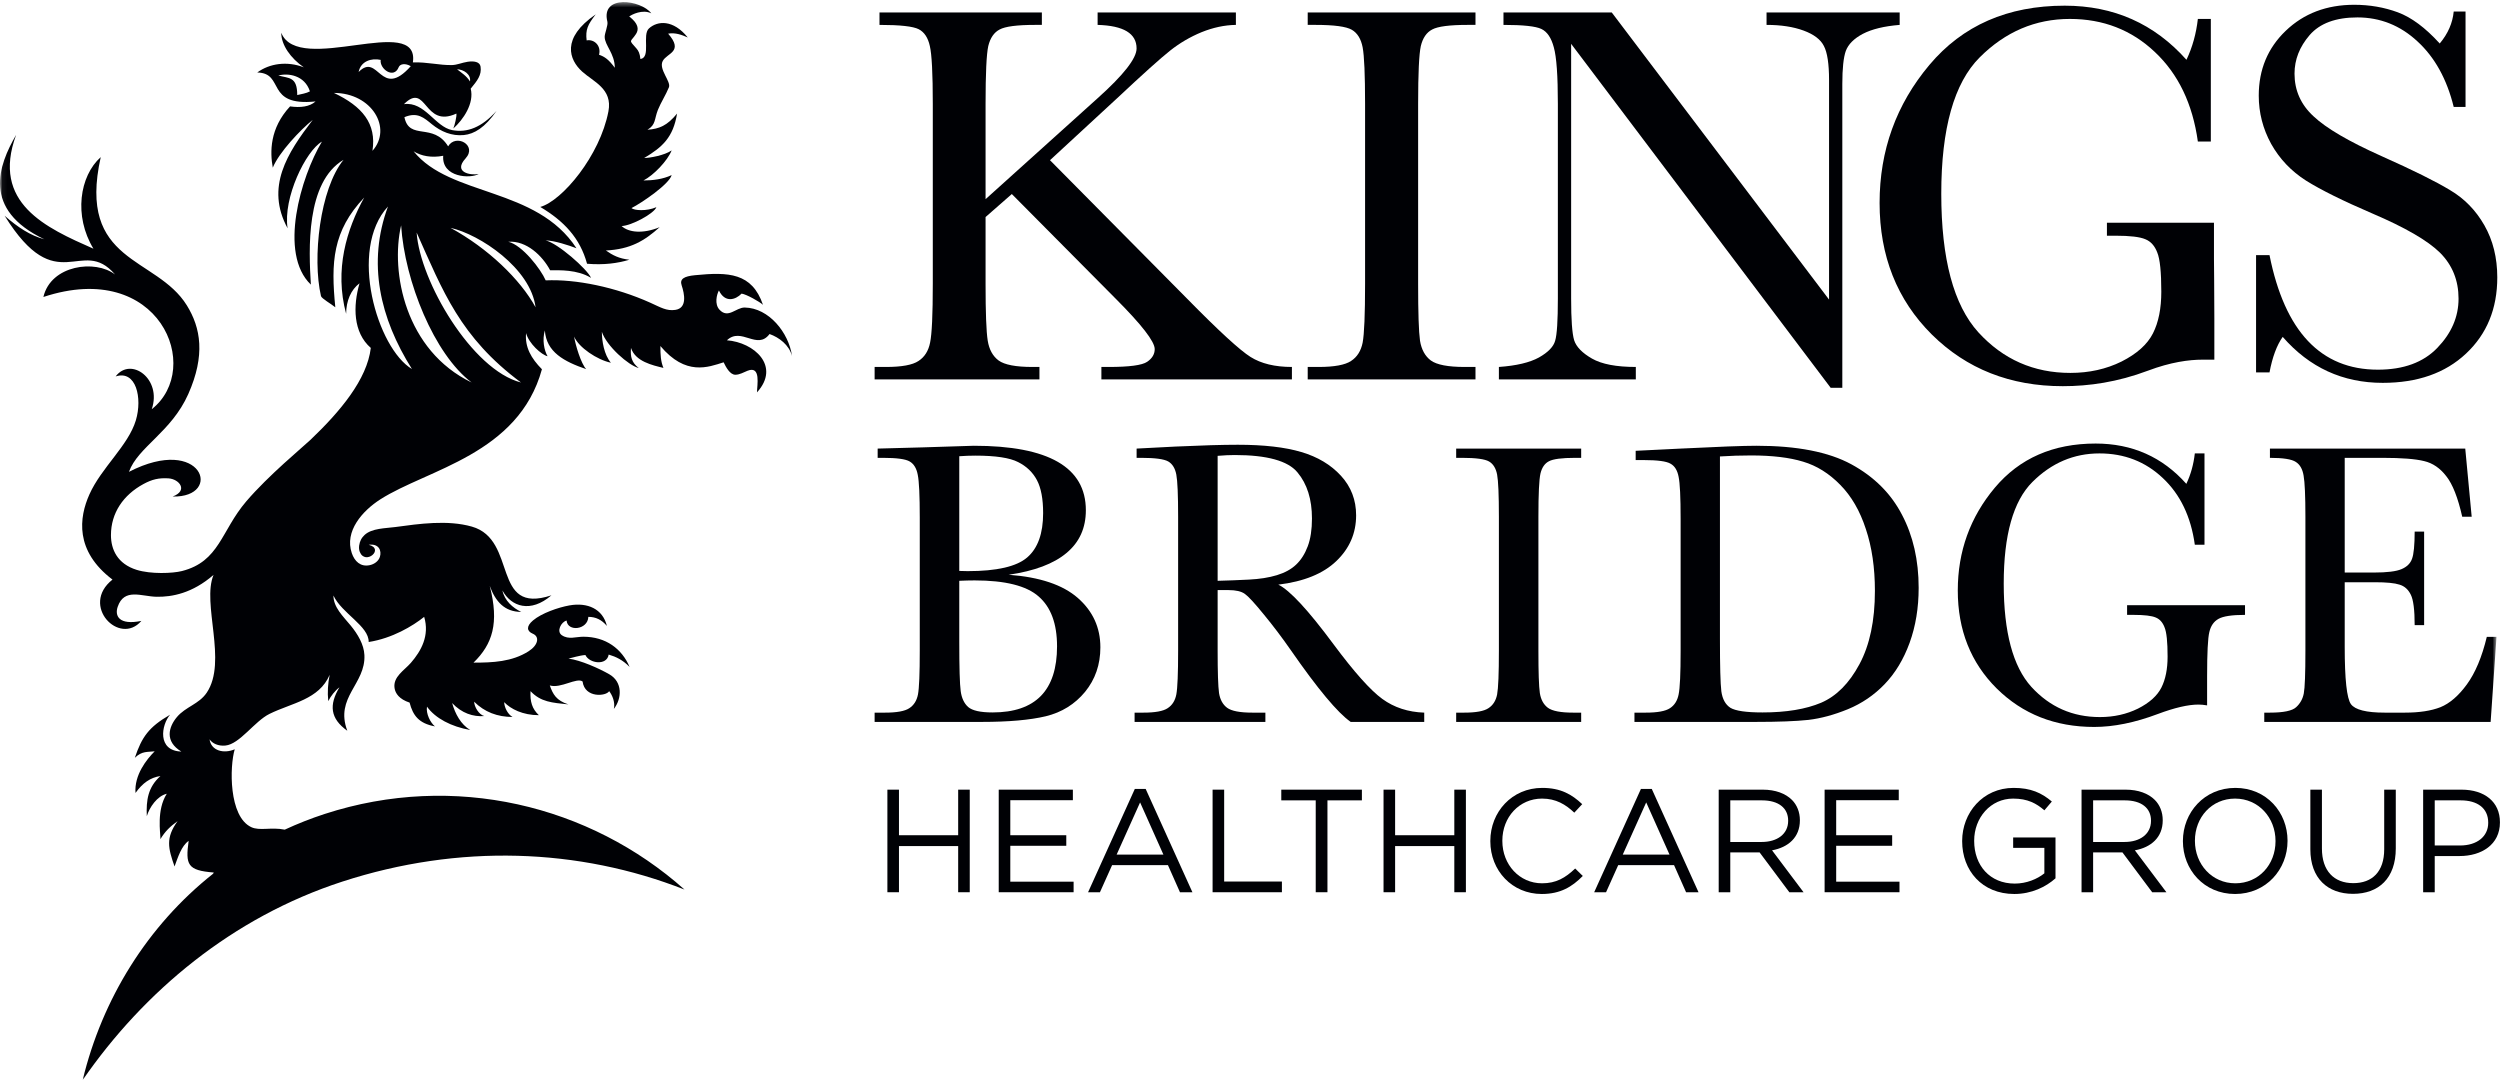
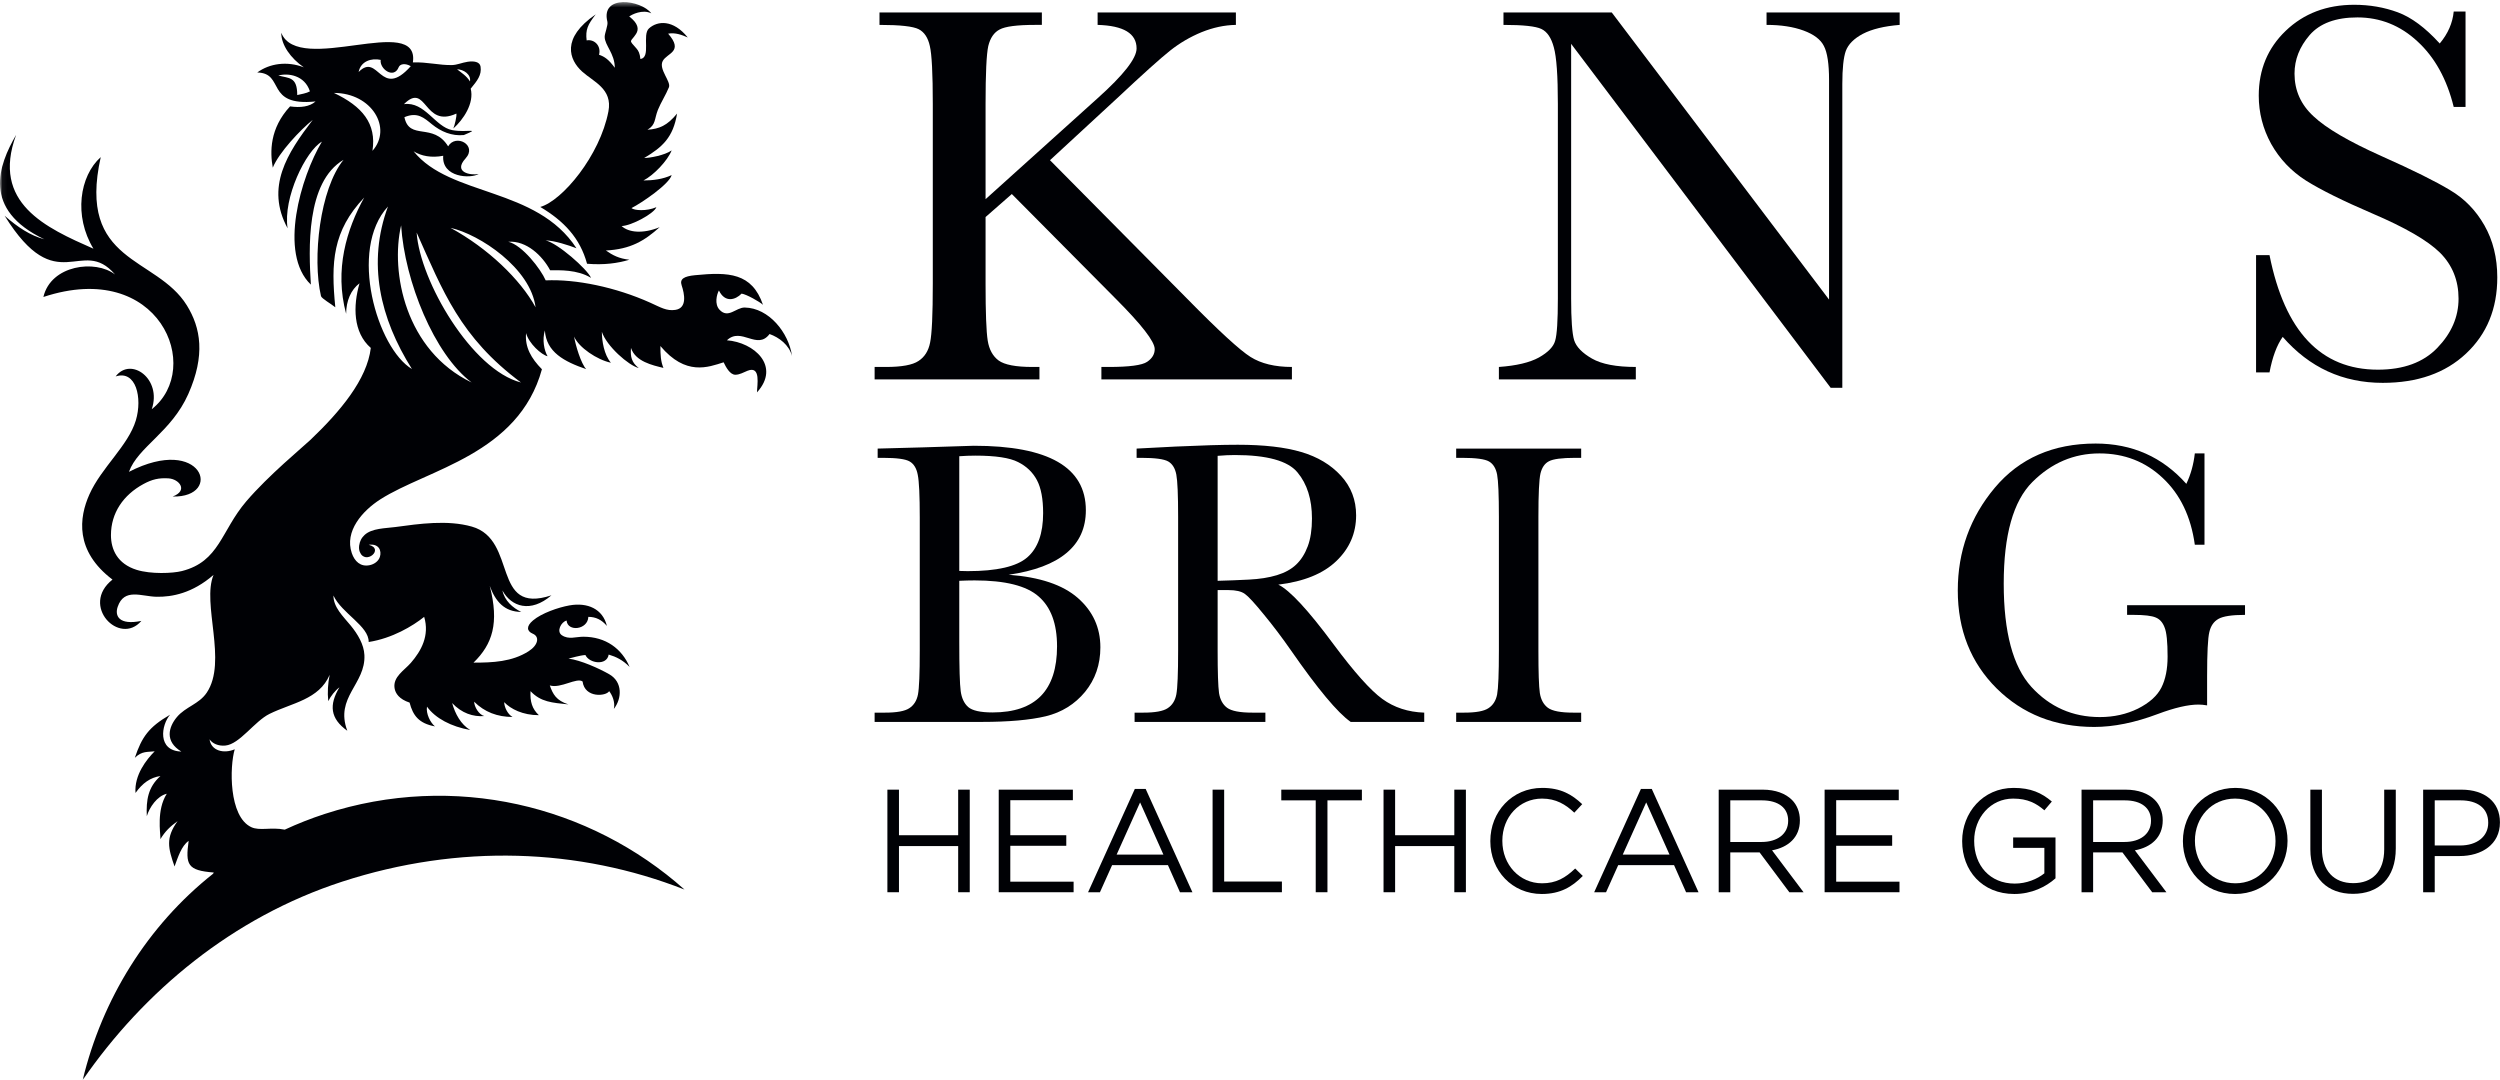
<svg xmlns="http://www.w3.org/2000/svg" xmlns:xlink="http://www.w3.org/1999/xlink" width="500px" height="216px" viewBox="0 0 500 216" version="1.1">
  <title>KPH_Healthcare_group_logo_black</title>
  <desc>Created with Sketch.</desc>
  <defs>
    <polygon id="path-1" points="0.06 0.424 499.299 0.424 499.299 215.94 0.06 215.94" />
  </defs>
  <g id="KPH_Healthcare_group_logo_black" stroke="none" stroke-width="1" fill="none" fill-rule="evenodd">
    <path d="M451.212,74.475 L451.212,51.027 L453.902,51.027 C456.949,66.3 464.171,73.936 475.579,73.936 C480.702,73.936 484.663,72.485 487.46,69.581 C490.296,66.643 491.71,63.36 491.71,59.738 C491.71,56.082 490.475,53.016 488.001,50.54 C485.527,48.104 481.009,45.489 474.449,42.688 C468.602,40.18 464.193,37.993 461.215,36.128 C458.236,34.23 455.91,31.775 454.223,28.761 C452.574,25.749 451.751,22.54 451.751,19.133 C451.751,13.934 453.543,9.616 457.131,6.174 C460.751,2.694 465.316,0.959 470.843,0.956 C473.926,0.956 476.827,1.458 479.557,2.462 C482.28,3.468 485.077,5.545 487.947,8.701 C489.598,6.728 490.525,4.596 490.744,2.3 L493.108,2.3 L493.108,21.391 L490.744,21.391 C489.379,15.836 486.96,11.46 483.483,8.271 C480.043,5.08 476.041,3.484 471.488,3.483 C467.149,3.483 463.957,4.667 461.915,7.032 C459.91,9.364 458.904,11.925 458.904,14.724 C458.904,18.095 460.178,20.943 462.723,23.274 C465.23,25.642 469.767,28.296 476.332,31.236 C482.603,34.031 487.155,36.289 489.988,38.011 C492.858,39.697 495.155,42.044 496.874,45.057 C498.593,48.07 499.457,51.546 499.457,55.489 C499.457,61.729 497.379,66.803 493.213,70.71 C489.057,74.62 483.499,76.57 476.546,76.571 C468.546,76.571 461.877,73.505 456.54,67.375 C455.352,69.062 454.474,71.427 453.902,74.475 L451.212,74.475" id="Fill-1" fill="#000105" />
    <path d="M197.114,39.835 L219.523,19.647 C224.72,14.992 227.316,11.673 227.316,9.688 C227.316,6.694 224.72,5.126 219.523,4.979 L219.523,2.488 L247.178,2.488 L247.178,4.979 C244.908,5.015 242.619,5.502 240.307,6.44 C238.034,7.378 235.941,8.605 234.028,10.12 C232.116,11.635 228.562,14.829 223.365,19.701 L209.997,32.041 L237.493,59.806 C243.77,66.195 247.977,70.055 250.108,71.391 C252.232,72.725 254.99,73.392 258.383,73.392 L258.383,75.883 L220.278,75.883 L220.278,73.392 L221.741,73.392 C225.857,73.392 228.419,73.051 229.428,72.364 C230.439,71.68 230.943,70.831 230.943,69.822 C230.943,68.304 228.325,64.933 223.097,59.698 L202.364,38.807 L197.114,43.407 L197.114,56.775 C197.114,62.55 197.256,66.34 197.546,68.141 C197.833,69.912 198.558,71.228 199.715,72.094 C200.908,72.96 203.156,73.392 206.479,73.392 L207.888,73.392 L207.888,75.883 L174.924,75.883 L174.924,73.392 L177.198,73.392 C180.338,73.392 182.502,72.996 183.692,72.2 C184.918,71.408 185.692,70.182 186.019,68.522 C186.379,66.827 186.559,62.912 186.559,56.775 L186.559,20.784 C186.559,14.721 186.362,10.861 185.966,9.2 C185.603,7.542 184.866,6.424 183.749,5.845 C182.626,5.268 180.013,4.979 175.898,4.979 L175.898,2.488 L208.373,2.488 L208.373,4.979 L207.02,4.979 C203.413,4.979 201.047,5.288 199.927,5.899 C198.81,6.477 198.055,7.577 197.656,9.2 C197.296,10.826 197.114,14.685 197.114,20.784 L197.114,39.835" id="Fill-2" fill="#000105" />
-     <path d="M261.542,4.979 L261.542,2.488 L295.098,2.488 L295.098,4.979 L293.527,4.979 C289.916,4.979 287.558,5.288 286.437,5.899 C285.319,6.477 284.557,7.577 284.166,9.2 C283.806,10.826 283.625,14.685 283.625,20.784 L283.625,56.775 C283.625,62.55 283.748,66.34 284.001,68.141 C284.291,69.912 285.013,71.228 286.164,72.094 C287.354,72.96 289.611,73.392 292.933,73.392 L295.098,73.392 L295.098,75.883 L261.542,75.883 L261.542,73.392 L263.705,73.392 C266.842,73.392 269.01,72.996 270.201,72.2 C271.425,71.408 272.2,70.182 272.529,68.522 C272.85,66.827 273.016,62.912 273.016,56.775 L273.016,20.784 C273.016,14.938 272.85,11.166 272.529,9.47 C272.2,7.776 271.479,6.603 270.359,5.953 C269.239,5.305 266.826,4.979 263.11,4.979 L261.542,4.979" id="Fill-3" fill="#000105" />
    <path d="M366.137,77.562 L314.227,8.768 L314.227,59.698 C314.227,63.922 314.426,66.701 314.826,68.036 C315.253,69.37 316.444,70.596 318.395,71.715 C320.342,72.834 323.266,73.392 327.164,73.392 L327.164,75.883 L299.778,75.883 L299.778,73.392 C303.275,73.143 305.946,72.51 307.788,71.497 C309.629,70.454 310.711,69.336 311.032,68.141 C311.393,66.952 311.573,64.138 311.573,59.698 L311.573,20.784 C311.573,15.154 311.307,11.385 310.765,9.47 C310.257,7.56 309.427,6.333 308.272,5.791 C307.152,5.25 304.63,4.979 300.695,4.979 L300.695,2.488 L322.348,2.488 L365.811,59.918 L365.811,16.019 C365.811,12.773 365.466,10.499 364.778,9.2 C364.131,7.902 362.78,6.873 360.722,6.115 C358.667,5.357 356.192,4.979 353.309,4.979 L353.309,2.488 L379.934,2.488 L379.934,4.979 C376.83,5.231 374.377,5.829 372.576,6.766 C370.805,7.704 369.668,8.839 369.165,10.174 C368.699,11.475 368.463,13.693 368.463,16.831 L368.463,77.562 L366.137,77.562" id="Fill-4" fill="#000105" />
-     <path d="M421.385,44.545 L442.794,44.545 C442.794,44.545 442.794,49.538 442.794,51.777 C442.794,53.535 442.869,57.335 442.869,63.649 L442.869,71.931 C441.964,71.931 441.227,71.933 440.541,71.931 C437.762,71.931 434.119,72.433 429.612,74.127 C423.477,76.436 417.788,77.236 412.56,77.236 C402.061,77.236 393.325,73.79 386.362,66.899 C379.397,59.969 375.919,51.201 375.919,40.592 C375.919,30.093 379.236,20.892 385.878,12.989 C392.516,5.087 401.539,1.135 412.94,1.135 C422.754,1.135 430.872,4.745 437.294,11.96 C438.489,9.435 439.244,6.711 439.572,3.787 L442.166,3.787 L442.166,28.306 L439.572,28.306 C438.523,20.766 435.654,14.796 430.961,10.391 C426.306,5.99 420.64,3.788 413.973,3.787 C407.073,3.787 401.065,6.351 395.94,11.475 C390.814,16.6 388.255,25.692 388.255,38.752 C388.255,51.781 390.728,61.017 395.672,66.464 C400.613,71.877 406.748,74.583 414.072,74.583 C417.824,74.583 421.235,73.825 424.305,72.309 C427.37,70.76 429.465,68.885 430.585,66.683 C431.704,64.481 432.261,61.704 432.261,58.346 C432.261,54.414 431.993,51.799 431.452,50.498 C430.944,49.164 430.153,48.282 429.071,47.847 C427.984,47.378 426.001,47.143 423.115,47.142 L421.385,47.142 L421.385,44.545" id="Fill-5" fill="#000105" />
    <path d="M191.855,116.162 L191.855,128.337 C191.855,133.524 191.95,136.818 192.138,138.212 C192.325,139.612 192.822,140.673 193.629,141.4 C194.461,142.123 196.087,142.488 198.508,142.488 C202.808,142.488 206.032,141.386 208.186,139.181 C210.329,136.978 211.409,133.672 211.409,129.264 C211.409,124.748 210.181,121.432 207.742,119.307 C205.32,117.156 201.049,116.084 194.923,116.082 C193.949,116.082 192.93,116.111 191.855,116.162 Z M191.855,114.186 C192.527,114.216 193.091,114.227 193.547,114.227 C199.353,114.227 203.32,113.316 205.441,111.486 C207.563,109.661 208.626,106.701 208.626,102.617 C208.626,99.769 208.207,97.564 207.376,96.005 C206.541,94.448 205.294,93.251 203.626,92.419 C201.962,91.556 199.111,91.128 195.082,91.126 C194.031,91.126 192.957,91.169 191.855,91.247 L191.855,114.186 Z M201.735,114.953 C207.939,115.411 212.552,116.955 215.56,119.588 C218.566,122.222 220.075,125.515 220.075,129.465 C220.075,132.906 219.05,135.874 217.012,138.373 C214.966,140.848 212.348,142.475 209.149,143.253 C205.974,144.006 201.719,144.383 196.368,144.383 L174.924,144.383 L174.924,142.527 L177.022,142.527 C179.359,142.527 180.973,142.233 181.859,141.64 C182.77,141.05 183.348,140.137 183.592,138.899 C183.835,137.638 183.953,134.72 183.953,130.152 L183.953,103.542 C183.953,99.107 183.819,96.248 183.55,94.957 C183.311,93.667 182.77,92.782 181.938,92.295 C181.132,91.813 179.344,91.568 176.578,91.568 L175.531,91.568 L175.531,89.717 L184.518,89.475 L194.756,89.152 C209.702,89.152 217.171,93.451 217.171,102.051 C217.171,105.6 215.885,108.451 213.301,110.596 C210.749,112.748 206.894,114.201 201.735,114.953 L201.735,114.953 Z" id="Fill-6" fill="#000105" />
    <path d="M243.527,116.162 C245.546,116.111 247.623,116.029 249.772,115.92 C251.924,115.814 253.795,115.519 255.378,115.035 C256.967,114.55 258.242,113.853 259.211,112.936 C260.207,111.998 260.98,110.775 261.547,109.269 C262.114,107.765 262.393,105.91 262.393,103.706 C262.393,99.863 261.427,96.785 259.49,94.473 C257.584,92.164 253.402,91.008 246.953,91.006 C245.959,91.006 244.819,91.06 243.527,91.169 L243.527,116.162 Z M284.846,144.383 L270.137,144.383 C267.525,142.555 263.537,137.772 258.161,130.03 C256.439,127.557 254.658,125.193 252.798,122.934 C250.944,120.65 249.67,119.267 248.973,118.782 C248.272,118.27 247.183,118.019 245.704,118.018 L243.527,118.018 L243.527,130.152 C243.527,134.452 243.621,137.274 243.807,138.617 C244.022,139.935 244.562,140.914 245.425,141.559 C246.309,142.206 247.988,142.527 250.46,142.527 L253.077,142.527 L253.077,144.383 L226.919,144.383 L226.919,142.527 L228.69,142.527 C231.027,142.527 232.645,142.233 233.53,141.64 C234.442,141.05 235.02,140.137 235.263,138.899 C235.504,137.638 235.625,134.72 235.625,130.152 L235.625,103.342 C235.625,98.989 235.504,96.179 235.263,94.918 C235.02,93.655 234.482,92.782 233.653,92.295 C232.815,91.813 231.018,91.568 228.246,91.568 L227.322,91.568 L227.322,89.717 L235.142,89.311 C240.354,89.072 244.495,88.951 247.558,88.951 C252.77,88.951 257.004,89.434 260.254,90.403 C263.537,91.369 266.182,92.955 268.199,95.161 C270.213,97.363 271.224,99.998 271.224,103.06 C271.224,106.637 269.906,109.686 267.272,112.209 C264.639,114.739 260.766,116.311 255.664,116.929 C257.945,118.031 261.631,122.006 266.709,128.861 C270.844,134.422 274.096,138.067 276.465,139.786 C278.829,141.507 281.623,142.419 284.846,142.527 L284.846,144.383 L284.846,144.383 Z" id="Fill-7" fill="#000105" />
    <path d="M291.234,91.568 L291.234,89.717 L316.234,89.717 L316.234,91.568 L315.062,91.568 C312.373,91.568 310.614,91.801 309.782,92.256 C308.947,92.686 308.38,93.505 308.09,94.716 C307.82,95.924 307.682,98.8 307.682,103.342 L307.682,130.152 C307.682,134.452 307.774,137.274 307.969,138.617 C308.182,139.935 308.717,140.914 309.58,141.559 C310.466,142.206 312.146,142.527 314.619,142.527 L316.234,142.527 L316.234,144.383 L291.234,144.383 L291.234,142.527 L292.846,142.527 C295.189,142.527 296.801,142.233 297.685,141.64 C298.599,141.05 299.177,140.137 299.423,138.899 C299.659,137.638 299.779,134.72 299.779,130.152 L299.779,103.342 C299.779,98.989 299.659,96.179 299.423,94.918 C299.18,93.655 298.642,92.782 297.807,92.295 C296.975,91.813 295.172,91.568 292.406,91.568 L291.234,91.568" id="Fill-8" fill="#000105" />
-     <path d="M343.988,91.29 L343.988,127.814 C343.988,133.215 344.08,136.696 344.267,138.252 C344.482,139.816 345.087,140.914 346.08,141.559 C347.105,142.178 349.238,142.488 352.493,142.488 C357.252,142.488 361.158,141.84 364.223,140.55 C367.283,139.234 369.838,136.669 371.884,132.852 C373.953,129.009 374.982,124.117 374.982,118.18 C374.982,113.554 374.385,109.431 373.168,105.801 C371.989,102.173 370.281,99.231 368.055,96.974 C365.823,94.688 363.35,93.144 360.632,92.338 C357.92,91.503 354.438,91.09 350.195,91.088 C348.149,91.088 346.08,91.156 343.988,91.29 Z M327.134,90.161 L336.124,89.717 C343.622,89.341 348.671,89.154 351.285,89.152 C359.395,89.152 365.729,90.389 370.272,92.861 C374.813,95.335 378.184,98.692 380.389,102.937 C382.618,107.16 383.732,112.039 383.732,117.573 C383.732,121.577 383.128,125.247 381.917,128.578 C380.709,131.885 379.043,134.638 376.919,136.842 C374.824,139.02 372.378,140.687 369.583,141.84 C366.816,142.971 364.184,143.685 361.68,143.98 C359.185,144.248 355.661,144.383 351.12,144.383 L326.891,144.383 L326.891,142.527 L329.152,142.527 C331.487,142.527 333.098,142.233 333.991,141.64 C334.901,141.05 335.478,140.137 335.721,138.899 C335.991,137.638 336.124,134.72 336.124,130.152 L336.124,103.787 C336.124,99.432 335.991,96.624 335.721,95.36 C335.478,94.07 334.942,93.198 334.105,92.739 C333.302,92.256 331.515,92.014 328.745,92.014 L327.134,92.014 L327.134,90.161 L327.134,90.161 Z" id="Fill-9" fill="#000105" />
    <path d="M425.418,121.04 L449.003,121.04 L449.003,122.976 C446.391,122.976 444.62,123.244 443.682,123.783 C442.768,124.293 442.157,125.166 441.869,126.403 C441.571,127.613 441.421,130.569 441.421,135.27 L441.421,141.076 C440.779,140.969 440.201,140.915 439.688,140.914 C437.621,140.914 434.907,141.548 431.542,142.808 C426.974,144.528 422.74,145.389 418.849,145.39 C411.03,145.39 404.526,142.823 399.335,137.69 C394.148,132.529 391.557,125.998 391.557,118.096 C391.557,110.276 394.029,103.424 398.969,97.537 C403.922,91.651 410.633,88.709 419.128,88.709 C426.438,88.709 432.487,91.398 437.268,96.77 C438.161,94.89 438.72,92.862 438.963,90.683 L440.898,90.683 L440.898,108.945 L438.963,108.945 C438.184,103.33 436.052,98.88 432.552,95.602 C429.087,92.325 424.87,90.686 419.892,90.683 C414.764,90.683 410.289,92.592 406.469,96.408 C402.653,100.226 400.745,106.999 400.745,116.728 C400.745,126.43 402.59,133.309 406.266,137.367 C409.95,141.4 414.523,143.414 419.974,143.414 C422.771,143.414 425.309,142.848 427.597,141.721 C429.881,140.565 431.437,139.169 432.272,137.528 C433.101,135.889 433.519,133.821 433.519,131.32 C433.519,128.39 433.32,126.444 432.911,125.475 C432.54,124.481 431.945,123.823 431.144,123.499 C430.336,123.15 428.855,122.977 426.708,122.976 L425.418,122.976 L425.418,121.04" id="Fill-10" fill="#000105" />
    <g id="Group-15">
      <mask id="mask-2" fill="white">
        <use xlink:href="#path-1" />
      </mask>
      <g id="Clip-12" />
-       <path d="M497.362,127.371 L499.299,127.371 L498.127,144.383 L452.853,144.383 L452.853,142.527 L453.986,142.527 C456.695,142.527 458.446,142.165 459.227,141.439 C460.028,140.711 460.541,139.799 460.756,138.697 C460.972,137.57 461.081,134.72 461.081,130.152 L461.081,103.342 C461.081,99.178 460.958,96.435 460.72,95.12 C460.504,93.8 459.975,92.891 459.144,92.376 C458.335,91.84 456.613,91.572 453.986,91.568 L453.986,89.717 L493.051,89.717 L494.337,103.342 L492.444,103.342 C491.581,99.527 490.519,96.826 489.256,95.24 C488.019,93.629 486.546,92.619 484.825,92.218 C483.103,91.787 480.334,91.572 476.521,91.568 L468.943,91.568 L468.943,114.51 L474.745,114.51 C477.407,114.51 479.259,114.282 480.308,113.825 C481.383,113.37 482.078,112.682 482.403,111.768 C482.756,110.829 482.928,109.013 482.934,106.325 L484.825,106.325 L484.825,125.033 L482.934,125.033 C482.934,121.995 482.676,119.965 482.163,118.946 C481.652,117.896 480.899,117.224 479.908,116.929 C478.938,116.607 477.285,116.447 474.948,116.447 L468.943,116.447 L468.943,129.383 C468.943,135.863 469.357,139.678 470.19,140.833 C471.023,141.961 473.266,142.527 476.924,142.527 L480.998,142.527 C483.868,142.527 486.23,142.165 488.089,141.439 C489.942,140.687 491.702,139.169 493.371,136.884 C495.06,134.575 496.394,131.401 497.362,127.371" id="Fill-11" fill="#000105" mask="url(#mask-2)" />
      <path d="M117.41,52.75 C120.796,53.027 123.533,52.661 125.872,51.942 C123.791,51.717 122.541,51.05 121.172,50.101 C126.109,49.84 128.849,48.197 131.937,45.433 C128.588,46.815 125.723,46.509 124.321,45.209 C126.326,45.145 130.845,42.676 131.277,41.437 C129.308,42.283 126.843,42.112 126.295,41.617 C128.349,40.582 133.865,36.815 134.332,35.015 C132.603,35.842 130.562,36.093 128.692,36.093 C130.714,35.069 133.525,32.136 134.332,30.078 C132.935,31.069 129.91,31.604 128.832,31.604 C132.534,29.395 134.63,27.465 135.414,22.716 C133.428,25.13 131.874,25.782 129.492,25.948 C131.2,24.947 130.844,23.825 131.58,21.978 C132.151,20.542 133.191,18.937 133.786,17.456 C134.245,16.31 131.683,13.847 132.543,12.207 C133.393,10.579 136.812,10.39 133.628,6.733 C135.055,6.471 136.37,6.977 137.555,7.495 C134.642,3.881 131.519,4.128 129.795,5.683 C128.369,6.971 130.245,11.498 128.082,11.805 C127.974,10.673 127.667,10.119 127.307,9.715 C125.616,7.82 126.092,8.512 127.203,6.794 C127.822,5.84 127.667,4.7 125.848,3.297 C126.326,2.926 128.494,1.795 130.266,2.669 C128.207,-0.037 120.097,-1.156 121.475,4.331 C121.653,5.032 120.936,6.613 120.936,7.36 C120.936,9.066 122.958,10.703 122.958,13.555 C121.741,11.895 120.929,11.333 119.809,10.951 C120.278,9.142 118.843,7.791 117.329,8.079 C117.07,5.94 117.54,4.936 119.149,2.871 C112.155,7.669 113.857,11.97 116.411,14.299 C118.668,16.354 122.549,17.747 121.687,22.265 C119.997,31.134 112.458,40.148 108.056,41.391 C112.781,44.212 116.001,47.585 117.41,52.75" id="Fill-13" fill="#000105" mask="url(#mask-2)" />
-       <path d="M90.097,45.567 C95.96,46.883 106.128,53.647 107.114,61.459 C104.059,55.869 97.58,49.641 90.097,45.567 Z M83.327,46.509 C88.578,58.213 91.984,67.41 104.2,76.5 C94.4,74.005 83.987,56.241 83.327,46.509 Z M80.224,45.073 C80.946,56.239 86.82,70.847 94.329,76.5 C81.075,70.129 78.047,54.45 80.224,45.073 Z M77.594,41.302 C73.424,52.582 75.979,63.635 82.39,73.807 C75.453,69.683 69.627,49.936 77.594,41.302 Z M66.781,18.584 C74.37,18.584 78.533,25.655 74.49,30.168 C75.347,24.696 72.426,21.258 66.781,18.584 Z M76.139,11.978 C75.875,13.775 78.764,15.881 79.738,13.442 C80.006,12.773 81.033,12.587 82.155,13.236 C76.074,20.072 75.719,10.355 71.723,14.401 C72.146,12.246 74.261,11.563 76.139,11.978 Z M59.447,19.011 C59.447,15.322 57.829,15.687 55.663,15.104 C57.618,14.568 60.93,15.031 61.985,18.27 C61.279,18.667 60.26,18.818 59.447,19.011 Z M93.995,16.286 C93.316,15.184 92.304,14.558 91.411,13.862 C92.697,13.871 94.245,14.866 93.995,16.286 Z M148.942,61.506 C147.203,61.479 145.627,63.827 143.889,61.928 C142.873,60.815 143.328,58.933 143.783,58.093 C144.988,60.588 147.057,60.015 148.319,58.723 C149.276,58.85 151.971,60.369 152.597,60.965 C150.391,54.539 145.701,54.381 139.007,55.039 C136.78,55.256 135.911,55.802 136.326,57.055 C136.905,58.799 137.472,61.611 135.076,61.976 C133.312,62.245 132.084,61.452 130.077,60.552 C123.076,57.402 115.167,55.806 109.136,56.073 C108.156,53.804 104.454,49.017 101.663,48.352 C105.29,48.084 108.478,51.145 110.03,54.053 C111.853,54.053 115.451,53.878 118.21,55.577 C117.45,53.82 111.516,48.599 109.114,48.083 C110.851,48.104 113.724,49.048 115.295,49.651 C107.285,37.342 90.033,39.357 82.717,30.258 C84.261,31.219 86.299,31.606 88.64,31.156 C88.318,35.518 94.115,35.778 95.738,34.792 C94.126,35.131 90.563,34.472 93.106,31.692 C95.548,29.023 91.132,26.672 89.627,29.269 C86.625,24.413 81.87,28.193 80.883,23.434 C83.495,22.329 84.814,23.573 86.383,24.851 C88.18,26.313 90.354,27.254 92.771,27.009 C94.851,26.797 96.983,25.538 99.312,22.176 C96.312,25.507 93.424,26.59 90.42,26.02 C87.034,25.377 84.943,20.246 80.79,20.83 C85.387,16.259 84.672,25.758 91.274,22.716 C91.39,23.199 90.92,25.132 90.663,25.699 C92.646,23.95 94.894,20.644 94.139,17.733 C95.453,16.135 96.36,15.018 96.114,13.33 C95.97,12.336 94.752,12.171 93.54,12.353 C92.438,12.516 91.406,12.994 90.403,13.013 C87.842,13.067 85.464,12.384 82.577,12.478 C84.004,2.493 59.681,15.213 56.251,6.552 C56.251,9.002 58.121,11.639 60.763,13.466 C57.428,12.178 53.919,12.679 51.454,14.498 C57.06,14.624 52.942,21.326 63.113,20.289 C61.93,21.355 60.074,21.572 58.014,21.279 C53.911,25.694 53.994,30.404 54.557,33.534 C55.788,30.482 60.11,25.93 62.552,23.972 C57.438,30.645 53.05,37.428 57.52,45.657 C56.571,39.617 61.153,30.166 64.383,28.327 C60.177,35.366 55.654,50.699 62.174,56.925 C61.75,49.963 61.129,36.437 68.708,31.963 C63.962,37.807 62.442,51.64 64.196,59.215 C64.308,59.699 66.234,60.775 67.063,61.459 C66.17,52.49 66.496,46.211 72.844,39.506 C69.321,45.889 66.847,53.929 69.226,62.762 C69.238,60.161 70.186,57.956 71.904,56.656 C70.588,61.215 70.602,66.49 74.161,69.586 C73.416,75.9 68.021,82.319 62.105,87.956 C60.607,89.385 53.708,95.05 49.237,100.291 C44.195,106.203 43.909,112.298 36.381,114.211 C34.516,114.685 30.17,114.855 27.342,113.975 C23.481,112.773 22.193,109.899 22.191,107.034 C22.19,102.578 24.677,98.983 28.689,96.807 C30.43,95.862 31.786,95.552 33.687,95.671 C35.854,95.805 37.704,98.11 34.533,99.307 C44.738,99.538 40.509,86.785 25.789,94.369 C27.589,89.385 34.268,86.437 37.655,78.815 C41.109,71.041 40.15,65.573 37.37,61.078 C31.256,51.192 15.386,52.758 20.146,31.425 C15.917,35.218 14.709,43.183 18.689,49.742 C9.225,45.57 -1.805,40.637 3.223,26.981 C-0.309,33.055 -3.635,41.889 8.863,47.856 C6.086,47.108 3.578,45.484 0.92,43.143 C11.471,60.099 16.263,47.007 23.015,54.904 C19.083,51.851 10.18,52.993 8.677,59.395 C31.905,51.715 40.777,73.629 30.349,81.842 C32.436,75.78 26.165,71.259 23.128,75.287 C27.216,73.954 28.516,79.582 27.17,84.068 C25.651,89.128 20.278,93.513 17.877,98.891 C15.823,103.489 14.906,110.164 22.497,115.918 C15.959,121.086 23.903,129.27 28.279,124.179 C23.79,125.099 22.922,123.173 23.534,121.372 C24.839,117.531 28.295,119.299 31.309,119.354 C34.409,119.408 38.471,118.658 42.712,114.975 C40.314,120.7 45.543,132.306 41.343,138.543 C39.804,140.827 37.109,141.354 35.385,143.408 C33.709,145.405 32.898,148.289 36.271,150.311 C31.402,150.172 32.25,144.994 34.013,142.943 C29.727,145.425 28.365,147.412 26.964,151.564 C28.414,150.14 29.565,150.443 30.937,150.262 C29.328,151.862 26.822,155.02 27.102,158.591 C28.506,156.611 30.069,155.506 32.087,155.204 C29.589,157.456 29.221,160.014 29.361,163.237 C29.896,161.466 31.422,159.202 33.356,158.75 C31.29,162.007 32.087,166.475 32.087,167.818 C33.032,166.255 34.032,165.292 35.518,164.227 C33.087,167.586 33.629,169.629 34.908,173.294 C35.571,171.498 36.281,169.178 37.729,168.177 C37.071,172.959 37.472,174.088 42.758,174.504 C42.71,174.586 42.669,174.664 42.623,174.744 C29.471,185.161 20.424,199.847 16.538,216 C28.764,198.306 46.452,183.472 68.488,176.313 C91.797,168.74 115.745,169.606 136.903,177.914 C117.963,161.038 90.828,154.378 64.961,162.783 C62.194,163.683 59.526,164.739 56.953,165.93 C54.189,165.378 51.94,166.226 50.243,165.425 C45.733,163.299 45.915,153.319 46.944,149.86 C44.726,150.807 42.216,150.14 41.91,147.862 C42.477,148.7 43.659,149.251 45.083,149.111 C47.94,148.83 50.904,144.255 53.897,142.779 C58.374,140.57 63.822,139.935 65.934,134.955 C65.582,136.719 65.465,138.42 65.653,140.227 C66.115,139.271 67.015,138.099 67.885,137.468 C65.788,140.97 66.016,143.697 69.46,146.153 C66.93,139.434 73.159,136.831 72.882,131.006 C72.784,128.899 71.548,126.821 70.147,125.118 C68.586,123.223 66.687,121.464 66.687,119.107 C68.373,122.705 73.784,125.194 73.738,128.401 C78.445,127.666 82.544,125.211 84.834,123.372 C85.947,127.095 84.255,130.174 82.172,132.571 C80.854,134.086 78.58,135.354 78.908,137.605 C79.065,138.69 79.855,139.841 81.918,140.521 C82.582,143.08 83.75,144.682 86.993,145.279 C86.087,144.559 85.161,142.736 85.397,141.329 C87.071,143.661 90.253,145.335 94.047,145.999 C92.171,144.9 91.037,142.772 90.426,140.611 C92.342,142.635 94.598,143.392 96.867,143.214 C95.789,142.956 94.843,141.351 94.831,140.341 C96.887,142.411 99.502,143.392 102.507,143.392 C101.505,142.848 100.84,141.358 100.84,140.431 C102.129,141.798 104.547,143.037 107.773,143.037 C106.409,141.752 105.996,140.315 106.105,138.23 C108.157,140.415 110.43,140.543 113.673,140.88 C111.267,140.104 110.58,138.867 109.959,137.087 C112.13,137.76 115.382,135.423 116.518,136.301 C116.947,139.655 121.24,139.273 121.829,138.23 C122.461,139.013 123.076,140.474 122.77,141.78 C124.402,139.7 124.545,136.405 121.875,134.865 C119.858,133.7 116.082,132.012 113.696,131.723 C114.176,131.617 115.995,131.065 117.081,131.004 C117.865,132.712 121.385,133.179 121.735,130.914 C123.209,131.35 124.538,131.983 125.918,133.383 C124.38,129.759 121.163,127.346 116.682,127.346 C115.125,127.346 113.759,127.967 112.379,127.052 C111.224,126.285 112.232,124.371 113.321,124.112 C113.504,126.428 117.575,125.966 117.668,123.372 C119.165,123.372 120.349,123.963 121.38,125.189 C120.554,121.761 117.48,120.438 113.886,121.081 C111.627,121.486 108.316,122.64 106.599,124.091 C105.225,125.249 105.334,126.226 106.551,126.738 C107.986,127.342 107.636,129.03 105.723,130.25 C102.391,132.375 98.519,132.529 94.704,132.529 C98.505,128.823 99.872,124.619 97.947,117.175 C99.104,120.322 100.9,122.37 104.247,122.383 C102.563,121.592 100.891,120.105 100.486,118.095 C102.258,121.345 106.105,122.666 110.289,119.062 C98.181,123.078 103.636,107.954 94.37,105.32 C89.512,103.939 83.836,104.758 79.04,105.409 C77.122,105.671 74.381,105.63 72.92,106.99 C72.639,107.254 72.372,107.576 72.182,107.952 C71.862,108.584 71.649,109.593 71.951,110.363 C73.055,113.157 76.999,109.754 73.738,108.96 C75.79,108.67 76.371,110.145 75.974,111.383 C75.694,112.242 74.858,112.843 73.936,113.035 C72.087,113.424 70.91,112.237 70.358,110.623 C68.86,106.246 72.481,102.167 76.071,99.868 C85.491,93.845 103.691,90.906 108.385,73.85 C106.239,71.672 104.954,69.444 105.213,66.623 C105.753,68.696 108.319,70.985 109.514,71.246 C108.835,70.087 108.41,67.987 108.973,66.084 C109.254,70.412 112.824,72.316 117.244,73.828 C116.227,72.795 115.061,68.936 114.825,67.319 C115.746,69.497 119.422,71.965 122.182,72.546 C120.821,70.98 120.371,68.184 120.371,66.353 C121.286,69.201 125.723,73.113 127.751,73.606 C126.298,72.488 126.058,71.313 126.198,69.585 C127.071,72.295 130.483,73.051 132.687,73.583 C132.157,72.311 132.077,71.029 132.077,69.203 C137.145,75.24 141.648,73.437 144.724,72.46 C145.164,73.374 145.979,74.949 147.071,74.949 C147.934,74.949 148.762,74.446 149.504,74.152 C152.252,73.058 151.399,77.086 151.399,78.475 C156.183,73.2 150.796,68.464 145.381,68.059 C148.269,65.309 151.424,70.132 153.91,66.804 C155.822,67.485 157.815,68.969 158.403,71.201 C157.744,66.524 153.775,61.587 148.942,61.506 L148.942,61.506 Z" id="Fill-14" fill="#000105" mask="url(#mask-2)" />
+       <path d="M90.097,45.567 C95.96,46.883 106.128,53.647 107.114,61.459 C104.059,55.869 97.58,49.641 90.097,45.567 Z M83.327,46.509 C88.578,58.213 91.984,67.41 104.2,76.5 C94.4,74.005 83.987,56.241 83.327,46.509 Z M80.224,45.073 C80.946,56.239 86.82,70.847 94.329,76.5 C81.075,70.129 78.047,54.45 80.224,45.073 Z M77.594,41.302 C73.424,52.582 75.979,63.635 82.39,73.807 C75.453,69.683 69.627,49.936 77.594,41.302 Z M66.781,18.584 C74.37,18.584 78.533,25.655 74.49,30.168 C75.347,24.696 72.426,21.258 66.781,18.584 Z M76.139,11.978 C75.875,13.775 78.764,15.881 79.738,13.442 C80.006,12.773 81.033,12.587 82.155,13.236 C76.074,20.072 75.719,10.355 71.723,14.401 C72.146,12.246 74.261,11.563 76.139,11.978 Z M59.447,19.011 C59.447,15.322 57.829,15.687 55.663,15.104 C57.618,14.568 60.93,15.031 61.985,18.27 C61.279,18.667 60.26,18.818 59.447,19.011 Z M93.995,16.286 C93.316,15.184 92.304,14.558 91.411,13.862 C92.697,13.871 94.245,14.866 93.995,16.286 Z M148.942,61.506 C147.203,61.479 145.627,63.827 143.889,61.928 C142.873,60.815 143.328,58.933 143.783,58.093 C144.988,60.588 147.057,60.015 148.319,58.723 C149.276,58.85 151.971,60.369 152.597,60.965 C150.391,54.539 145.701,54.381 139.007,55.039 C136.78,55.256 135.911,55.802 136.326,57.055 C136.905,58.799 137.472,61.611 135.076,61.976 C133.312,62.245 132.084,61.452 130.077,60.552 C123.076,57.402 115.167,55.806 109.136,56.073 C108.156,53.804 104.454,49.017 101.663,48.352 C105.29,48.084 108.478,51.145 110.03,54.053 C111.853,54.053 115.451,53.878 118.21,55.577 C117.45,53.82 111.516,48.599 109.114,48.083 C110.851,48.104 113.724,49.048 115.295,49.651 C107.285,37.342 90.033,39.357 82.717,30.258 C84.261,31.219 86.299,31.606 88.64,31.156 C88.318,35.518 94.115,35.778 95.738,34.792 C94.126,35.131 90.563,34.472 93.106,31.692 C95.548,29.023 91.132,26.672 89.627,29.269 C86.625,24.413 81.87,28.193 80.883,23.434 C83.495,22.329 84.814,23.573 86.383,24.851 C88.18,26.313 90.354,27.254 92.771,27.009 C96.312,25.507 93.424,26.59 90.42,26.02 C87.034,25.377 84.943,20.246 80.79,20.83 C85.387,16.259 84.672,25.758 91.274,22.716 C91.39,23.199 90.92,25.132 90.663,25.699 C92.646,23.95 94.894,20.644 94.139,17.733 C95.453,16.135 96.36,15.018 96.114,13.33 C95.97,12.336 94.752,12.171 93.54,12.353 C92.438,12.516 91.406,12.994 90.403,13.013 C87.842,13.067 85.464,12.384 82.577,12.478 C84.004,2.493 59.681,15.213 56.251,6.552 C56.251,9.002 58.121,11.639 60.763,13.466 C57.428,12.178 53.919,12.679 51.454,14.498 C57.06,14.624 52.942,21.326 63.113,20.289 C61.93,21.355 60.074,21.572 58.014,21.279 C53.911,25.694 53.994,30.404 54.557,33.534 C55.788,30.482 60.11,25.93 62.552,23.972 C57.438,30.645 53.05,37.428 57.52,45.657 C56.571,39.617 61.153,30.166 64.383,28.327 C60.177,35.366 55.654,50.699 62.174,56.925 C61.75,49.963 61.129,36.437 68.708,31.963 C63.962,37.807 62.442,51.64 64.196,59.215 C64.308,59.699 66.234,60.775 67.063,61.459 C66.17,52.49 66.496,46.211 72.844,39.506 C69.321,45.889 66.847,53.929 69.226,62.762 C69.238,60.161 70.186,57.956 71.904,56.656 C70.588,61.215 70.602,66.49 74.161,69.586 C73.416,75.9 68.021,82.319 62.105,87.956 C60.607,89.385 53.708,95.05 49.237,100.291 C44.195,106.203 43.909,112.298 36.381,114.211 C34.516,114.685 30.17,114.855 27.342,113.975 C23.481,112.773 22.193,109.899 22.191,107.034 C22.19,102.578 24.677,98.983 28.689,96.807 C30.43,95.862 31.786,95.552 33.687,95.671 C35.854,95.805 37.704,98.11 34.533,99.307 C44.738,99.538 40.509,86.785 25.789,94.369 C27.589,89.385 34.268,86.437 37.655,78.815 C41.109,71.041 40.15,65.573 37.37,61.078 C31.256,51.192 15.386,52.758 20.146,31.425 C15.917,35.218 14.709,43.183 18.689,49.742 C9.225,45.57 -1.805,40.637 3.223,26.981 C-0.309,33.055 -3.635,41.889 8.863,47.856 C6.086,47.108 3.578,45.484 0.92,43.143 C11.471,60.099 16.263,47.007 23.015,54.904 C19.083,51.851 10.18,52.993 8.677,59.395 C31.905,51.715 40.777,73.629 30.349,81.842 C32.436,75.78 26.165,71.259 23.128,75.287 C27.216,73.954 28.516,79.582 27.17,84.068 C25.651,89.128 20.278,93.513 17.877,98.891 C15.823,103.489 14.906,110.164 22.497,115.918 C15.959,121.086 23.903,129.27 28.279,124.179 C23.79,125.099 22.922,123.173 23.534,121.372 C24.839,117.531 28.295,119.299 31.309,119.354 C34.409,119.408 38.471,118.658 42.712,114.975 C40.314,120.7 45.543,132.306 41.343,138.543 C39.804,140.827 37.109,141.354 35.385,143.408 C33.709,145.405 32.898,148.289 36.271,150.311 C31.402,150.172 32.25,144.994 34.013,142.943 C29.727,145.425 28.365,147.412 26.964,151.564 C28.414,150.14 29.565,150.443 30.937,150.262 C29.328,151.862 26.822,155.02 27.102,158.591 C28.506,156.611 30.069,155.506 32.087,155.204 C29.589,157.456 29.221,160.014 29.361,163.237 C29.896,161.466 31.422,159.202 33.356,158.75 C31.29,162.007 32.087,166.475 32.087,167.818 C33.032,166.255 34.032,165.292 35.518,164.227 C33.087,167.586 33.629,169.629 34.908,173.294 C35.571,171.498 36.281,169.178 37.729,168.177 C37.071,172.959 37.472,174.088 42.758,174.504 C42.71,174.586 42.669,174.664 42.623,174.744 C29.471,185.161 20.424,199.847 16.538,216 C28.764,198.306 46.452,183.472 68.488,176.313 C91.797,168.74 115.745,169.606 136.903,177.914 C117.963,161.038 90.828,154.378 64.961,162.783 C62.194,163.683 59.526,164.739 56.953,165.93 C54.189,165.378 51.94,166.226 50.243,165.425 C45.733,163.299 45.915,153.319 46.944,149.86 C44.726,150.807 42.216,150.14 41.91,147.862 C42.477,148.7 43.659,149.251 45.083,149.111 C47.94,148.83 50.904,144.255 53.897,142.779 C58.374,140.57 63.822,139.935 65.934,134.955 C65.582,136.719 65.465,138.42 65.653,140.227 C66.115,139.271 67.015,138.099 67.885,137.468 C65.788,140.97 66.016,143.697 69.46,146.153 C66.93,139.434 73.159,136.831 72.882,131.006 C72.784,128.899 71.548,126.821 70.147,125.118 C68.586,123.223 66.687,121.464 66.687,119.107 C68.373,122.705 73.784,125.194 73.738,128.401 C78.445,127.666 82.544,125.211 84.834,123.372 C85.947,127.095 84.255,130.174 82.172,132.571 C80.854,134.086 78.58,135.354 78.908,137.605 C79.065,138.69 79.855,139.841 81.918,140.521 C82.582,143.08 83.75,144.682 86.993,145.279 C86.087,144.559 85.161,142.736 85.397,141.329 C87.071,143.661 90.253,145.335 94.047,145.999 C92.171,144.9 91.037,142.772 90.426,140.611 C92.342,142.635 94.598,143.392 96.867,143.214 C95.789,142.956 94.843,141.351 94.831,140.341 C96.887,142.411 99.502,143.392 102.507,143.392 C101.505,142.848 100.84,141.358 100.84,140.431 C102.129,141.798 104.547,143.037 107.773,143.037 C106.409,141.752 105.996,140.315 106.105,138.23 C108.157,140.415 110.43,140.543 113.673,140.88 C111.267,140.104 110.58,138.867 109.959,137.087 C112.13,137.76 115.382,135.423 116.518,136.301 C116.947,139.655 121.24,139.273 121.829,138.23 C122.461,139.013 123.076,140.474 122.77,141.78 C124.402,139.7 124.545,136.405 121.875,134.865 C119.858,133.7 116.082,132.012 113.696,131.723 C114.176,131.617 115.995,131.065 117.081,131.004 C117.865,132.712 121.385,133.179 121.735,130.914 C123.209,131.35 124.538,131.983 125.918,133.383 C124.38,129.759 121.163,127.346 116.682,127.346 C115.125,127.346 113.759,127.967 112.379,127.052 C111.224,126.285 112.232,124.371 113.321,124.112 C113.504,126.428 117.575,125.966 117.668,123.372 C119.165,123.372 120.349,123.963 121.38,125.189 C120.554,121.761 117.48,120.438 113.886,121.081 C111.627,121.486 108.316,122.64 106.599,124.091 C105.225,125.249 105.334,126.226 106.551,126.738 C107.986,127.342 107.636,129.03 105.723,130.25 C102.391,132.375 98.519,132.529 94.704,132.529 C98.505,128.823 99.872,124.619 97.947,117.175 C99.104,120.322 100.9,122.37 104.247,122.383 C102.563,121.592 100.891,120.105 100.486,118.095 C102.258,121.345 106.105,122.666 110.289,119.062 C98.181,123.078 103.636,107.954 94.37,105.32 C89.512,103.939 83.836,104.758 79.04,105.409 C77.122,105.671 74.381,105.63 72.92,106.99 C72.639,107.254 72.372,107.576 72.182,107.952 C71.862,108.584 71.649,109.593 71.951,110.363 C73.055,113.157 76.999,109.754 73.738,108.96 C75.79,108.67 76.371,110.145 75.974,111.383 C75.694,112.242 74.858,112.843 73.936,113.035 C72.087,113.424 70.91,112.237 70.358,110.623 C68.86,106.246 72.481,102.167 76.071,99.868 C85.491,93.845 103.691,90.906 108.385,73.85 C106.239,71.672 104.954,69.444 105.213,66.623 C105.753,68.696 108.319,70.985 109.514,71.246 C108.835,70.087 108.41,67.987 108.973,66.084 C109.254,70.412 112.824,72.316 117.244,73.828 C116.227,72.795 115.061,68.936 114.825,67.319 C115.746,69.497 119.422,71.965 122.182,72.546 C120.821,70.98 120.371,68.184 120.371,66.353 C121.286,69.201 125.723,73.113 127.751,73.606 C126.298,72.488 126.058,71.313 126.198,69.585 C127.071,72.295 130.483,73.051 132.687,73.583 C132.157,72.311 132.077,71.029 132.077,69.203 C137.145,75.24 141.648,73.437 144.724,72.46 C145.164,73.374 145.979,74.949 147.071,74.949 C147.934,74.949 148.762,74.446 149.504,74.152 C152.252,73.058 151.399,77.086 151.399,78.475 C156.183,73.2 150.796,68.464 145.381,68.059 C148.269,65.309 151.424,70.132 153.91,66.804 C155.822,67.485 157.815,68.969 158.403,71.201 C157.744,66.524 153.775,61.587 148.942,61.506 L148.942,61.506 Z" id="Fill-14" fill="#000105" mask="url(#mask-2)" />
    </g>
    <polyline id="Fill-16" fill="#000105" points="177.478 157.932 179.793 157.932 179.793 167.046 191.634 167.046 191.634 157.932 193.949 157.932 193.949 178.447 191.634 178.447 191.634 169.215 179.793 169.215 179.793 178.447 177.478 178.447 177.478 157.932" />
    <polyline id="Fill-17" fill="#000105" points="199.745 157.932 214.574 157.932 214.574 160.041 202.059 160.041 202.059 167.046 213.256 167.046 213.256 169.157 202.059 169.157 202.059 176.336 214.721 176.336 214.721 178.447 199.745 178.447 199.745 157.932" />
    <path d="M232.679,170.914 L228.019,160.482 L223.33,170.914 L232.679,170.914 Z M226.964,157.785 L229.133,157.785 L238.483,178.447 L235.992,178.447 L233.588,173.026 L222.422,173.026 L219.989,178.447 L217.615,178.447 L226.964,157.785 L226.964,157.785 Z" id="Fill-18" fill="#000105" />
    <polyline id="Fill-19" fill="#000105" points="242.518 157.932 244.833 157.932 244.833 176.307 256.381 176.307 256.381 178.447 242.518 178.447 242.518 157.932" />
    <polyline id="Fill-20" fill="#000105" points="263.145 160.071 256.258 160.071 256.258 157.932 272.378 157.932 272.378 160.071 265.49 160.071 265.49 178.447 263.145 178.447 263.145 160.071" />
    <polyline id="Fill-21" fill="#000105" points="276.708 157.932 279.023 157.932 279.023 167.046 290.863 167.046 290.863 157.932 293.179 157.932 293.179 178.447 290.863 178.447 290.863 169.215 279.023 169.215 279.023 178.447 276.708 178.447 276.708 157.932" />
    <path d="M298.066,168.248 L298.066,168.189 C298.066,162.387 302.403,157.58 308.44,157.58 C312.163,157.58 314.39,158.898 316.442,160.832 L314.859,162.532 C313.13,160.892 311.196,159.719 308.412,159.719 C303.869,159.719 300.469,163.413 300.469,168.13 L300.469,168.189 C300.469,172.938 303.898,176.66 308.412,176.66 C311.225,176.66 313.071,175.576 315.035,173.7 L316.558,175.194 C314.419,177.363 312.075,178.798 308.353,178.798 C302.432,178.798 298.066,174.139 298.066,168.248" id="Fill-22" fill="#000105" />
    <path d="M333.901,170.914 L329.241,160.482 L324.553,170.914 L333.901,170.914 Z M328.186,157.785 L330.354,157.785 L339.705,178.447 L337.214,178.447 L334.809,173.026 L323.643,173.026 L321.212,178.447 L318.837,178.447 L328.186,157.785 L328.186,157.785 Z" id="Fill-23" fill="#000105" />
    <path d="M352.356,168.394 C355.433,168.394 357.632,166.813 357.632,164.174 L357.632,164.116 C357.632,161.595 355.697,160.071 352.386,160.071 L346.056,160.071 L346.056,168.394 L352.356,168.394 Z M343.74,157.932 L352.562,157.932 C355.082,157.932 357.104,158.695 358.394,159.984 C359.391,160.98 359.977,162.416 359.977,164.028 L359.977,164.086 C359.977,167.487 357.632,169.478 354.409,170.064 L360.709,178.447 L357.867,178.447 L351.918,170.476 L346.056,170.476 L346.056,178.447 L343.74,178.447 L343.74,157.932 L343.74,157.932 Z" id="Fill-24" fill="#000105" />
    <polyline id="Fill-25" fill="#000105" points="364.922 157.932 379.752 157.932 379.752 160.041 367.237 160.041 367.237 167.046 378.433 167.046 378.433 169.157 367.237 169.157 367.237 176.336 379.898 176.336 379.898 178.447 364.922 178.447 364.922 157.932" />
    <path d="M392.432,168.248 L392.432,168.189 C392.432,162.562 396.563,157.58 402.719,157.58 C406.178,157.58 408.316,158.577 410.368,160.305 L408.873,162.064 C407.291,160.686 405.532,159.719 402.631,159.719 C398.089,159.719 394.835,163.559 394.835,168.13 L394.835,168.189 C394.835,173.084 397.971,176.718 402.953,176.718 C405.297,176.718 407.467,175.809 408.873,174.666 L408.873,169.567 L402.631,169.567 L402.631,167.487 L411.1,167.487 L411.1,175.663 C409.195,177.363 406.323,178.798 402.865,178.798 C396.418,178.798 392.432,174.11 392.432,168.248" id="Fill-26" fill="#000105" />
    <path d="M424.926,168.394 C428.004,168.394 430.201,166.813 430.201,164.174 L430.201,164.116 C430.201,161.595 428.266,160.071 424.955,160.071 L418.624,160.071 L418.624,168.394 L424.926,168.394 Z M416.309,157.932 L425.131,157.932 C427.651,157.932 429.674,158.695 430.963,159.984 C431.959,160.98 432.545,162.416 432.545,164.028 L432.545,164.086 C432.545,167.487 430.201,169.478 426.976,170.064 L433.278,178.447 L430.435,178.447 L424.486,170.476 L418.624,170.476 L418.624,178.447 L416.309,178.447 L416.309,157.932 L416.309,157.932 Z" id="Fill-27" fill="#000105" />
    <path d="M455.103,168.248 L455.103,168.189 C455.103,163.53 451.705,159.719 447.015,159.719 C442.326,159.719 438.984,163.471 438.984,168.13 L438.984,168.189 C438.984,172.849 442.385,176.66 447.073,176.66 C451.764,176.66 455.103,172.909 455.103,168.248 Z M436.582,168.248 L436.582,168.189 C436.582,162.532 440.831,157.58 447.073,157.58 C453.316,157.58 457.507,162.475 457.507,168.13 L457.507,168.189 C457.507,173.845 453.258,178.798 447.015,178.798 C440.772,178.798 436.582,173.904 436.582,168.248 L436.582,168.248 Z" id="Fill-28" fill="#000105" />
    <path d="M462.07,169.861 L462.07,157.932 L464.386,157.932 L464.386,169.713 C464.386,174.139 466.759,176.63 470.657,176.63 C474.438,176.63 476.841,174.345 476.841,169.861 L476.841,157.932 L479.157,157.932 L479.157,169.684 C479.157,175.663 475.727,178.769 470.599,178.769 C465.528,178.769 462.07,175.663 462.07,169.861" id="Fill-29" fill="#000105" />
    <path d="M492.016,169.098 C495.415,169.098 497.643,167.281 497.643,164.584 L497.643,164.526 C497.643,161.595 495.444,160.071 492.132,160.071 L486.945,160.071 L486.945,169.098 L492.016,169.098 Z M484.629,157.932 L492.308,157.932 C496.939,157.932 499.987,160.394 499.987,164.437 L499.987,164.496 C499.987,168.921 496.295,171.208 491.928,171.208 L486.945,171.208 L486.945,178.447 L484.629,178.447 L484.629,157.932 L484.629,157.932 Z" id="Fill-30" fill="#000105" />
  </g>
</svg>